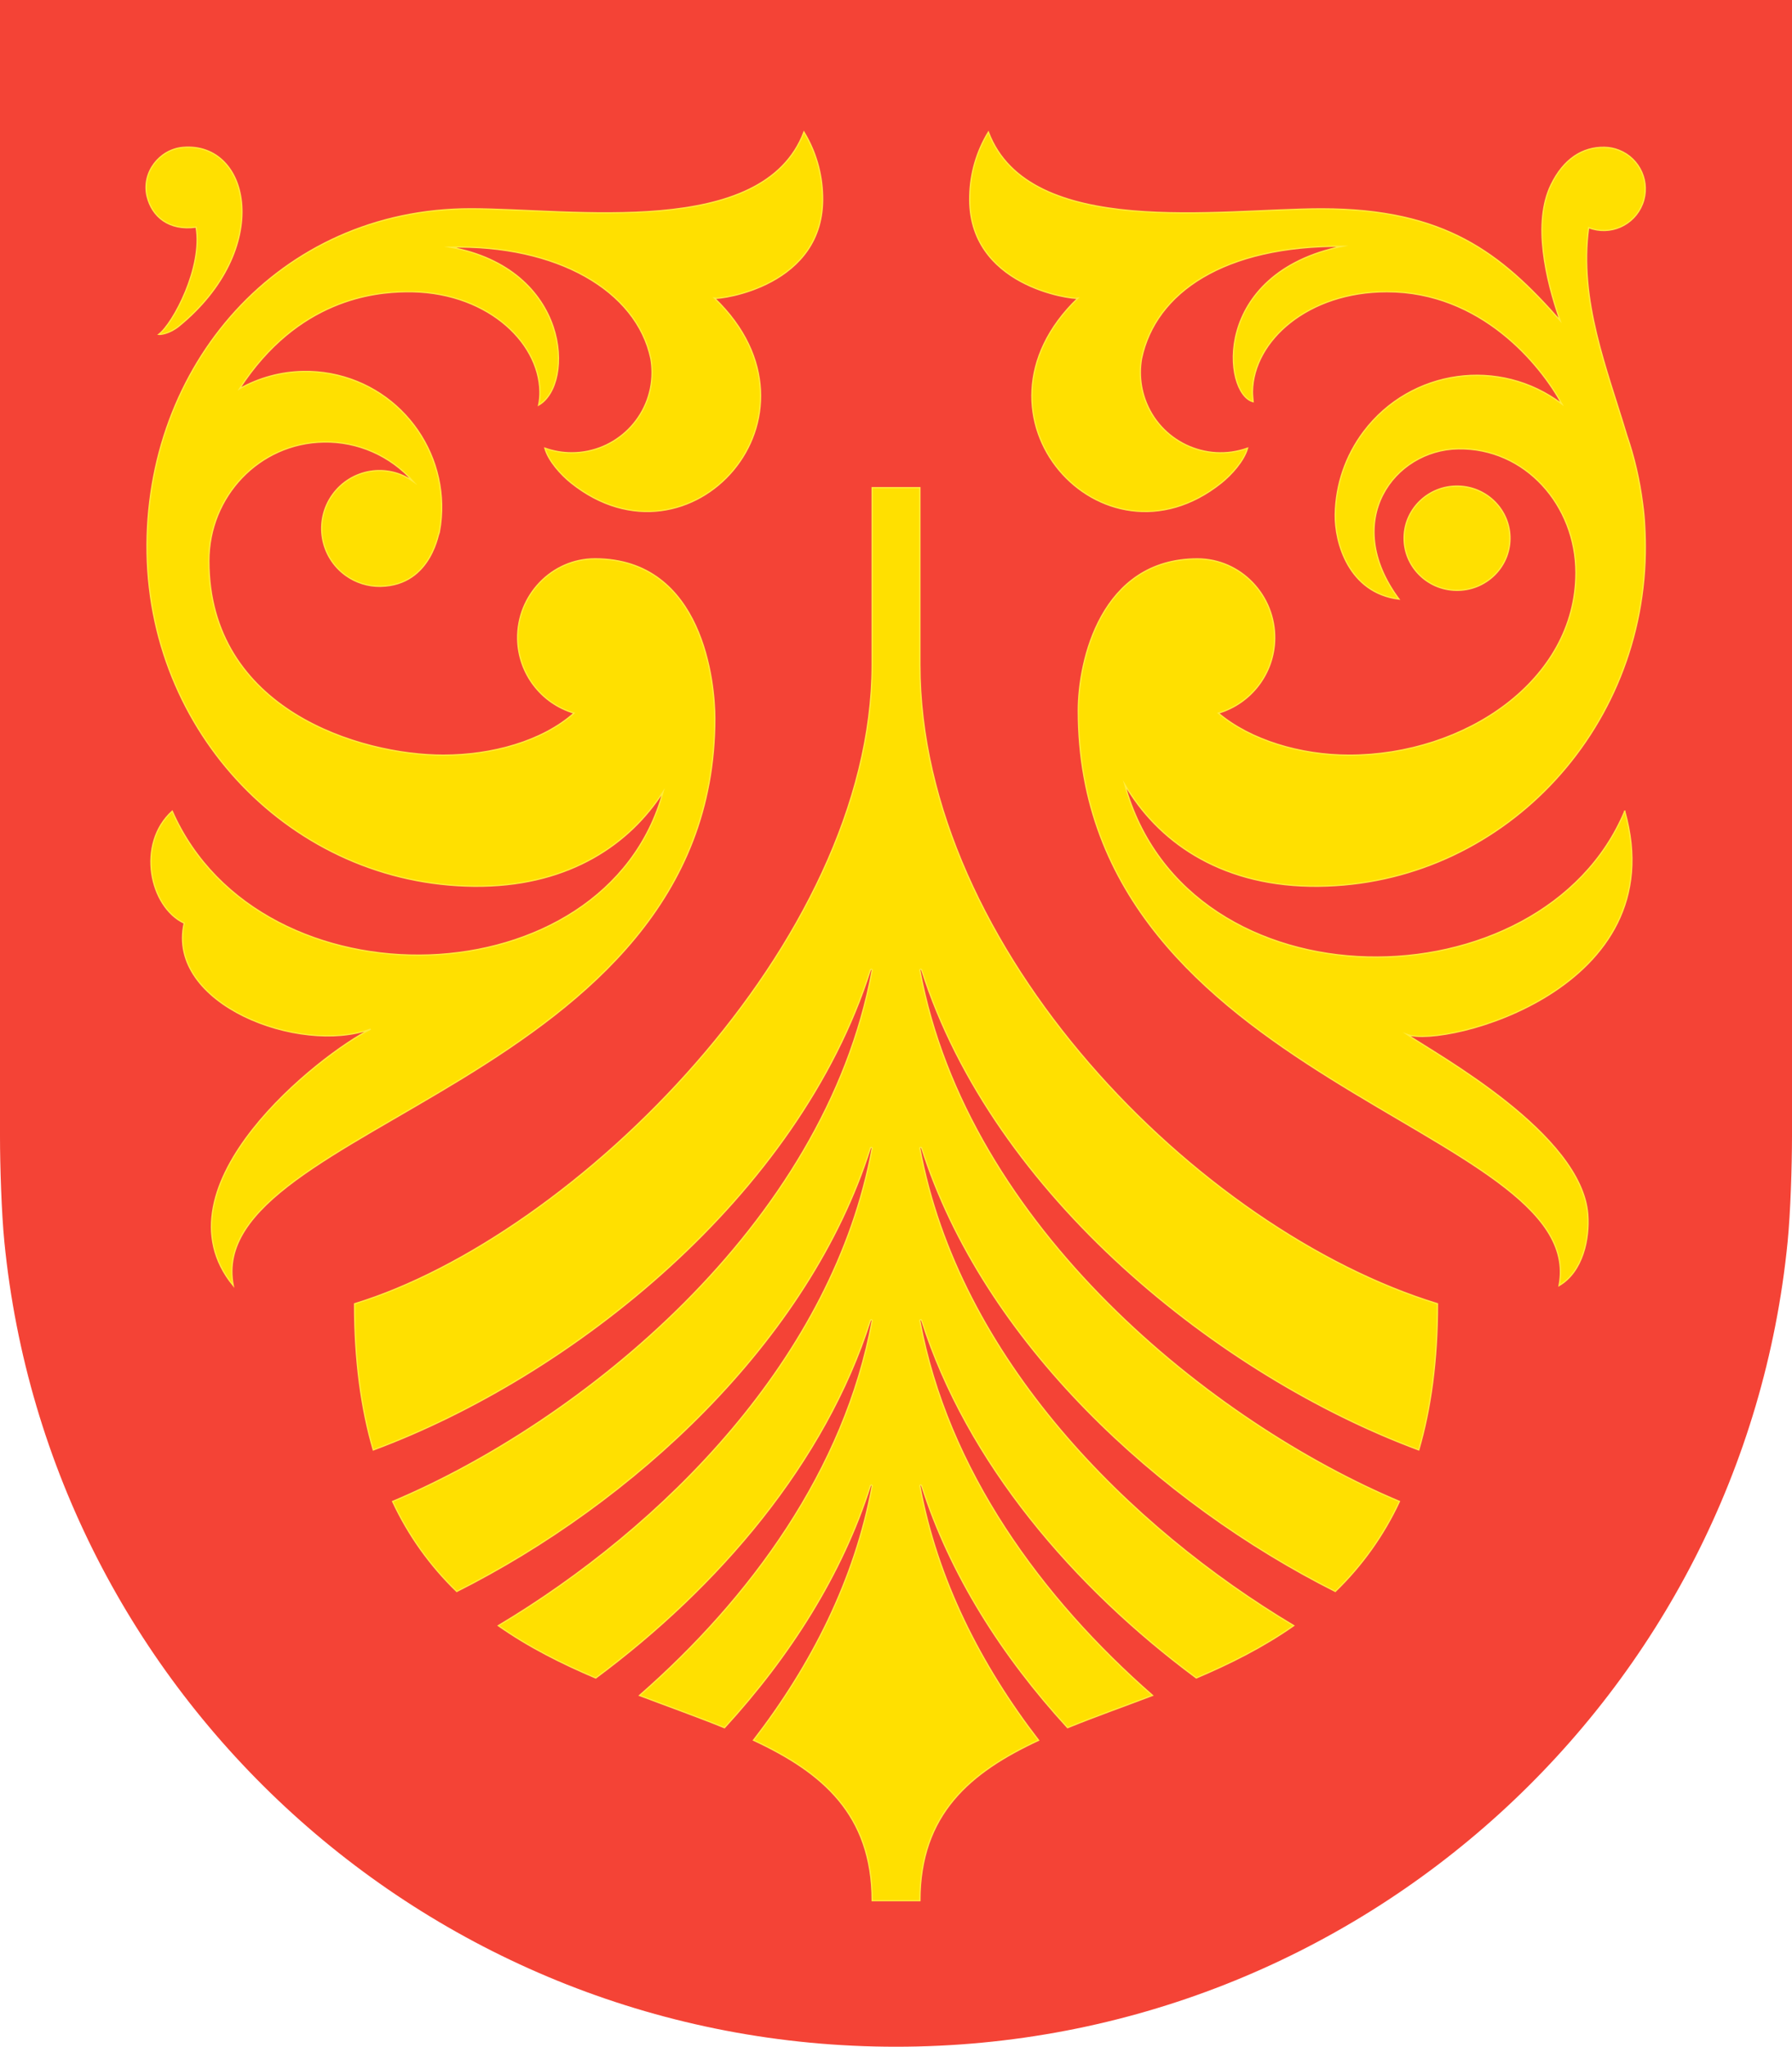
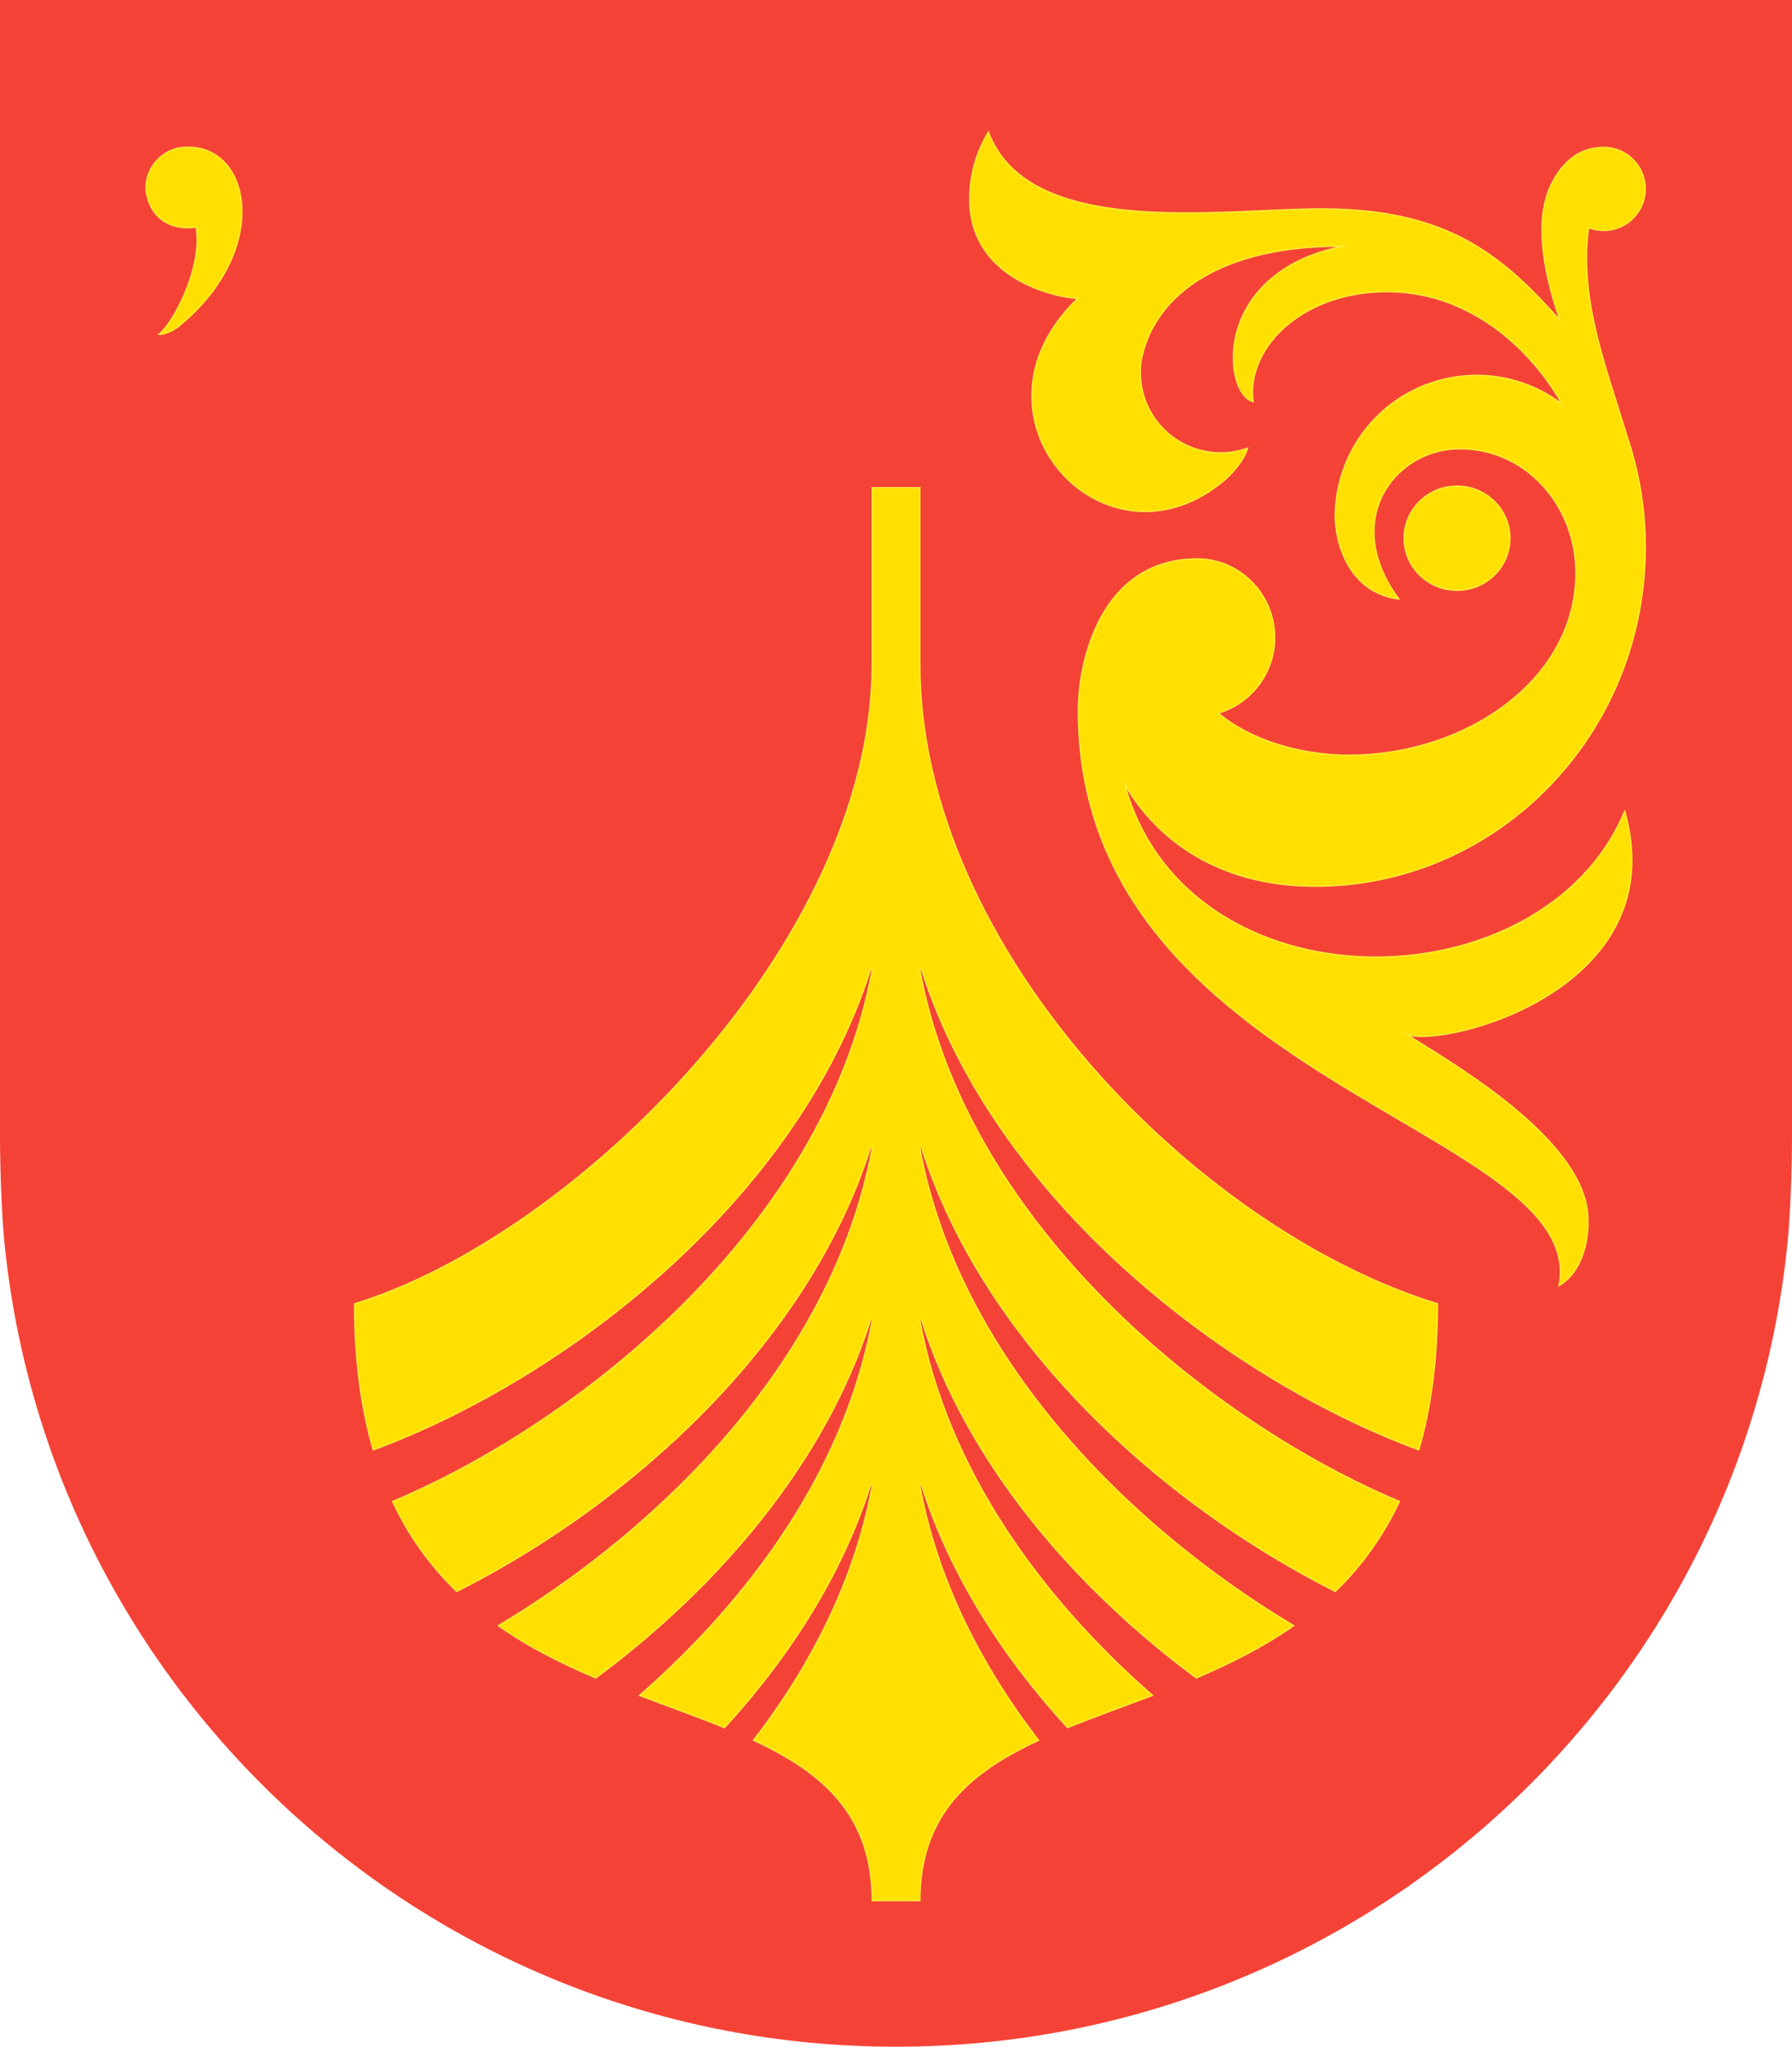
<svg xmlns="http://www.w3.org/2000/svg" id="Layer_1" version="1.1" viewBox="0 0 1418.14 1618.74">
  <defs>
    <style>
      .st0 {
        fill: #ffe000;
        stroke: #ffeb3b;
        stroke-miterlimit: 10;
      }

      .st1 {
        fill: #f44336;
      }
    </style>
  </defs>
  <path id="path8" class="st1" d="M0,0v898.68c0,23.7,1.18,60.44,3.46,83.55,35.38,357.34,337.83,636.51,705.6,636.51s670.23-279.17,705.61-636.51c2.29-23.11,3.47-59.85,3.47-83.55V0H0Z" />
  <path id="path10" class="st0" d="M727.98,1175.29c-.068-.371.171-.73.54-.81.349-.073.701.117.83.45,22.42,70.39,63.88,135.2,115.48,191.47,21.26-8.65,44.08-16.71,67.26-25.51-87.68-76.68-162.37-178.37-184.11-296.29-.068-.369.172-.725.54-.8.348-.083.704.105.83.44,35.86,112.6,120.41,210.92,217.36,282.84,26.63-11.3,52.93-24.44,77.11-41.39-129.18-77.12-265.18-211.14-295.84-377.45-.068-.369.172-.725.54-.8.351-.082.708.111.83.45,49,153.93,189.07,281.2,327.37,350.76,21.136-20.416,38.338-44.544,50.75-71.18-147.39-61.92-342-216.9-379.49-420.06-.068-.369.172-.725.54-.8.35-.078.704.114.83.45,56.89,178.63,236.35,321.37,393.42,379.66,9.46-32.42,14.81-70.5,14.81-115.61-189.49-57.97-409.61-280.78-409.61-505.39h0v-140h-37.78v140.12c-.09,219.95-235.28,451.94-409.61,505.3,0,45.11,5.35,83.19,14.81,115.61,157.07-58.29,336.53-201,393.42-379.66.126-.336.48-.528.83-.45.364.08.602.432.54.8-37.45,203.16-232.1,358.14-379.49,420.06,12.412,26.636,29.614,50.764,50.75,71.18,138.3-69.56,278.34-196.83,327.37-350.76.122-.339.479-.532.83-.45.364.08.602.432.54.8-30.66,166.31-166.66,300.33-295.84,377.45,24.18,17,50.48,30.09,77.11,41.39,96.95-71.92,181.5-170.24,217.36-282.84.126-.335.482-.523.83-.44.365.08.602.432.54.8-21.74,117.92-96.43,219.6-184.11,296.29,23.18,8.8,46,16.86,67.26,25.51,51.6-56.28,93.06-121.08,115.48-191.47.129-.333.481-.523.83-.45.366.085.603.44.54.81-13.67,74.16-48.29,141.9-93.91,201,54.42,25.29,93.89,58.58,93.92,126.83v.07h37.78c0-68.27,39.5-101.57,93.92-126.85-45.6-59.18-80.24-126.92-93.91-201.08Z" />
  <ellipse id="ellipse12" class="st0" cx="1153.054" cy="425.667" rx="41.22" ry="41.89" transform="translate(707.328 1571.116) rotate(-89)" />
  <path id="path14" class="st0" d="M1285.77,641.54c-64.93,155.5-346,159.06-395.67-21.09,25.61,44,73.83,79.15,146.43,80.41,144,2.52,262.9-115.37,265.48-263.3.127-7.02-.013-13.983-.42-20.89-.27-6.18-.87-12.37-1.72-18.55-2.33-18.407-6.546-36.525-12.58-54.07-15.79-52.77-37.87-106.42-30.1-164,16.924,6.597,35.992-1.775,42.589-18.7,6.597-16.924-1.775-35.992-18.7-42.589-3.64-1.419-7.503-2.178-11.409-2.241-17.16-.3-32.26,9.06-42.25,29.76-14.48,30-4.22,74.56,7.16,107.13-46.79-53.08-90.89-88.23-188.72-88.23-80.45,0-231.43,24.29-263.68-60.72-9.255,15.224-14.335,32.618-14.73,50.43-2.11,71.7,81.18,81.89,85.5,81-96.54,92.94,19.41,221,113.41,146.11,8.25-6.57,18.13-17.59,20.92-27.55-33.071,11.753-69.409-5.53-81.161-38.601-2.43-6.838-3.671-14.042-3.669-21.299,0-3.626.308-7.246.92-10.82,11-52.55,65.7-89.64,159-88.95-104.19,21.3-94.66,116.77-70.68,122.94,0,0-.59-5.35-.54-8.07.71-40.3,43.94-78.94,106.4-78.94,74.6,0,121.52,57.66,138.49,88.75-49.304-37.261-119.48-27.498-156.741,21.806-14.277,18.892-22.194,41.827-22.609,65.504-.39,22.28,10.56,62.06,50.41,67.06-46.09-62-3.76-118.08,46.84-118.88,53.19-.85,93.21,44.79,93.21,98,0,85.23-87.79,144.32-179.45,144.32-38.51,0-78.2-11.86-103.53-33.27,26.062-7.728,44.105-31.461,44.58-58.64.6-34.38-26.78-63.35-61.18-63.35-76.36,0-94.23,80.55-94.23,120,0,294.32,404.93,329.79,380.47,454.75,18.9-11,24.15-37.4,22.72-56.18-4.87-63.84-118.55-125.91-142.91-142.37,30.17,10.65,211.98-35.77,172.15-176.67Z" />
  <path id="path16" class="st0" d="M144.83,116.58c53.72-4.57,71.24,80.44-3.11,141.23-7.51,6.14-14.77,6.87-16.1,6.67,11.4-8.59,35.16-53.35,29.58-84.85-21.6,3-34.82-8.34-38.72-24.12-4.68-18.93,9.67-37.37,28.35-38.93Z" />
-   <path id="path18" class="st0" d="M650.95,154.86c-.39-17.813-5.471-35.208-14.73-50.43-32.25,85.01-183.23,60.71-263.68,60.71-151.87,0-258.72,124.48-256.13,272.41,2.59,147.93,121.44,265.83,265.48,263.31,69.34-1.21,116.43-33.32,142.84-74.54-44.93,165.12-318.61,173.65-388.44,15.22-28.45,25.83-17.87,75.75,9.49,88.58-14.43,64.06,91,104.21,147.57,83.79-40,20-172.94,124.05-108.78,202.84-24.8-126.95,381.1-160.61,381.1-448.61,0-27.23-8.94-126.17-94.82-126.17-34.4,0-61.78,29-61.18,63.35.468,27.201,18.532,50.953,44.62,58.67-25.32,22.42-65,33.27-103.53,33.27-65.68,0-185.47-35.85-185.47-153.64,0-51.07,39.78-93.17,90.83-94.06,27.023-.498,52.904,10.885,70.8,31.14-20.57-14.682-49.148-9.908-63.83,10.662s-9.908,49.148,10.662,63.83c7.965,5.685,17.543,8.667,27.328,8.508,41.46-.73,46.11-45.23,46.64-43,10.74-58.38-27.88-114.412-86.26-125.152-7.024-1.292-14.159-1.881-21.3-1.758-17.754.288-35.157,4.989-50.64,13.68,46.18-71.17,107-76.33,131.35-76.76,62.45-1.09,105.7,38.64,106.4,78.94.07,3.606-.266,7.209-1,10.74,28.67-16.4,25-107.75-70-124.92,84.29-2.07,147.51,34.25,158.83,88.26.612,3.574.919,7.194.92,10.82-.005,35.109-28.471,63.566-63.58,63.56-7.24-.001-14.427-1.239-21.25-3.66,2.79,10,12.67,21,20.92,27.55,94,74.87,210-53.17,113.42-146.11,4.24.86,87.53-9.33,85.42-81.03h0Z" />
</svg>